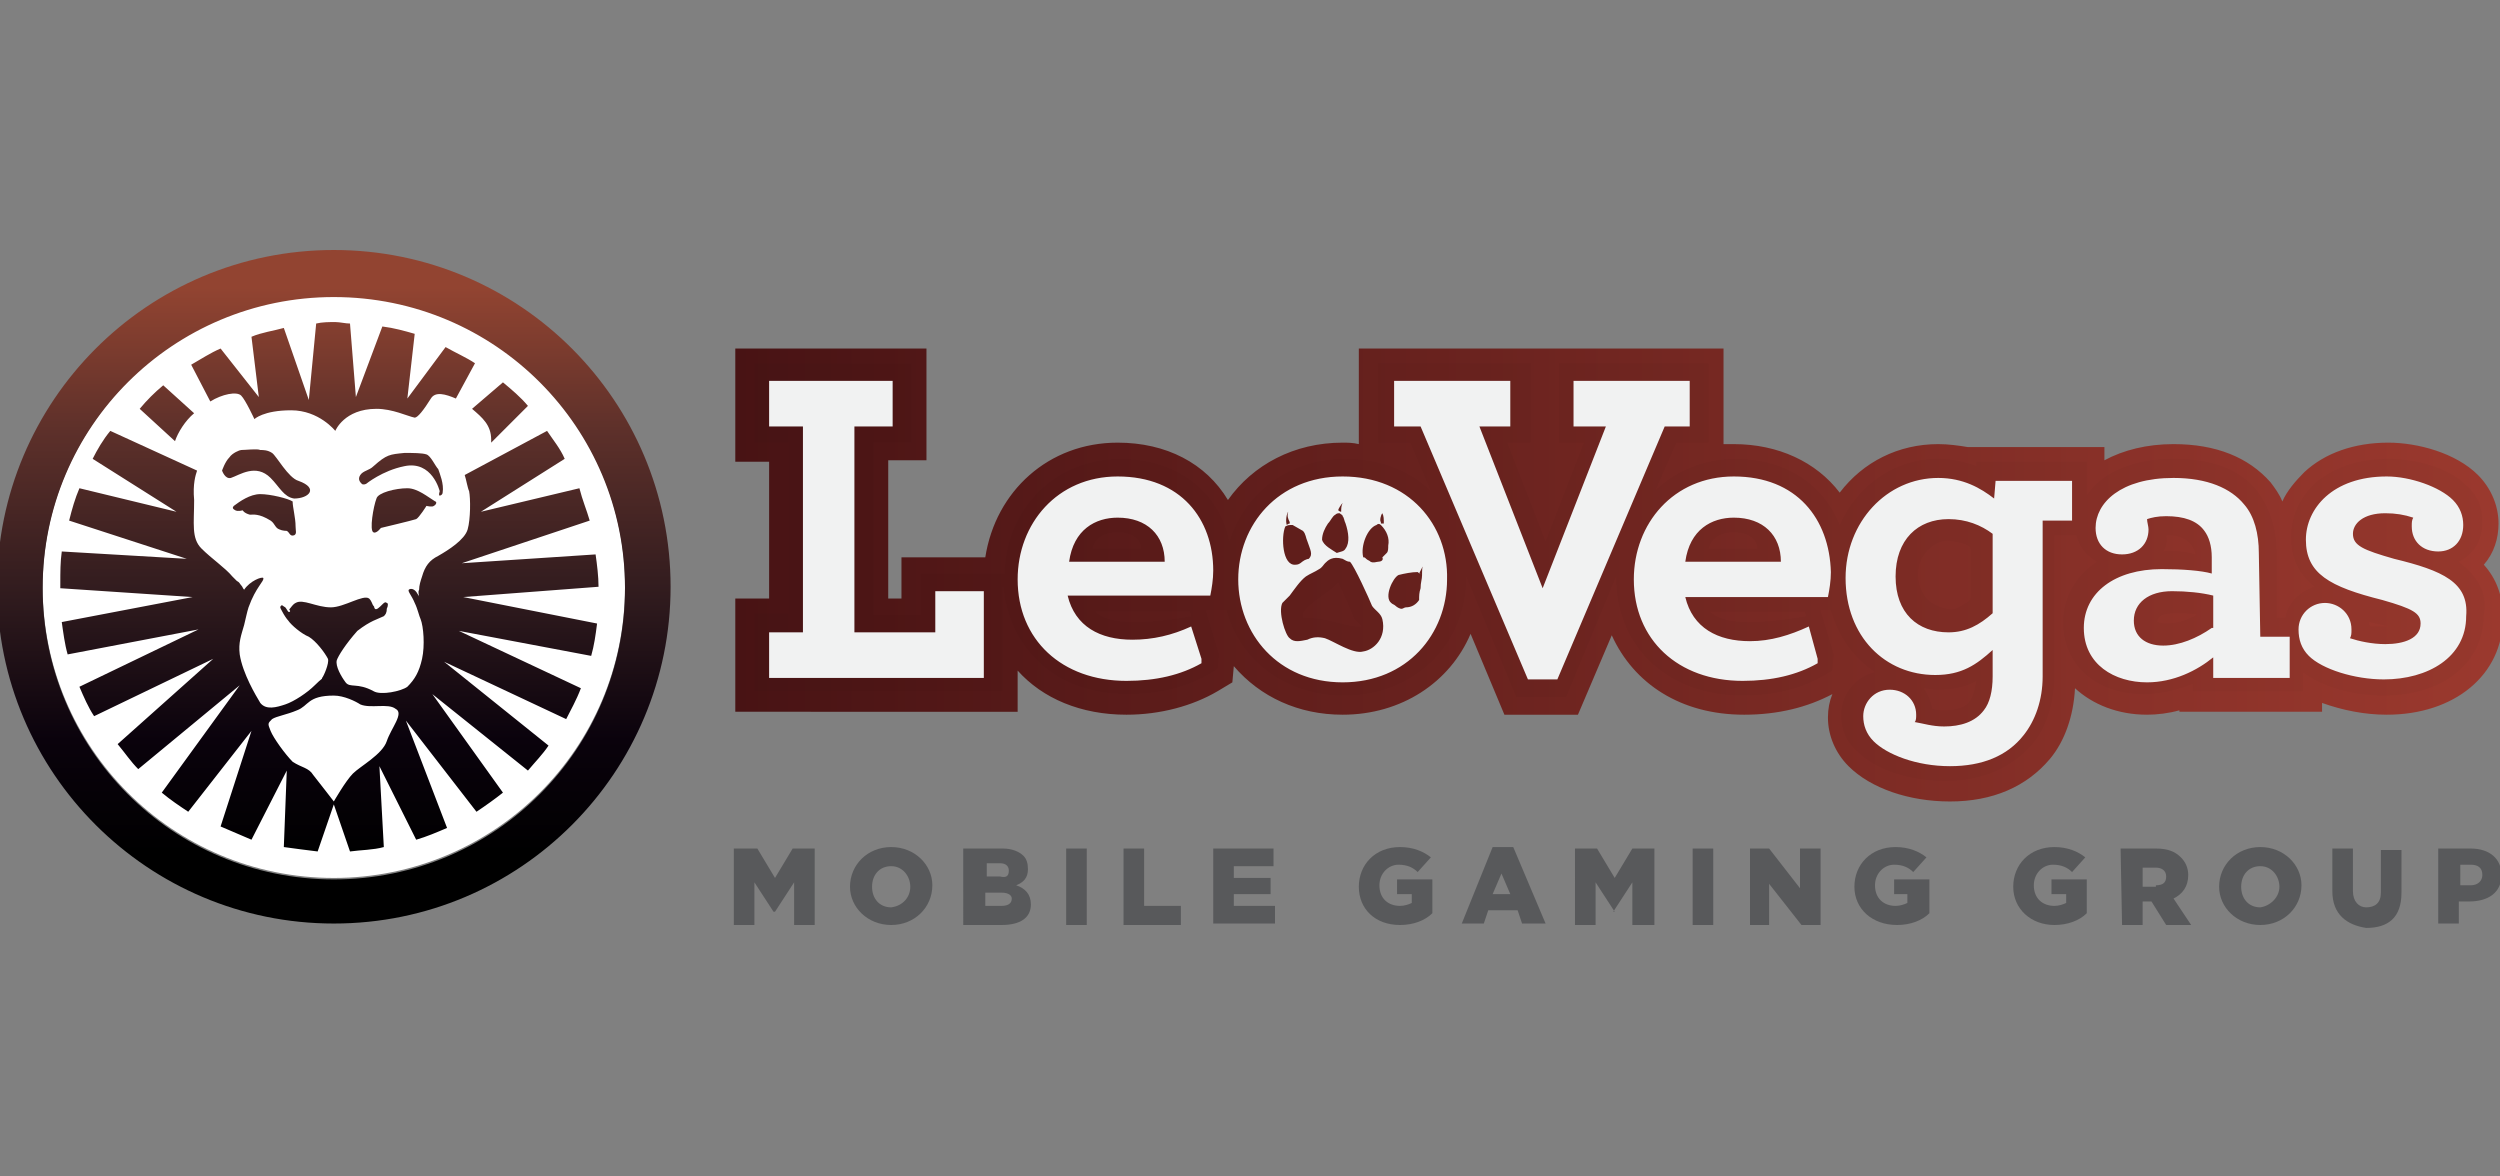
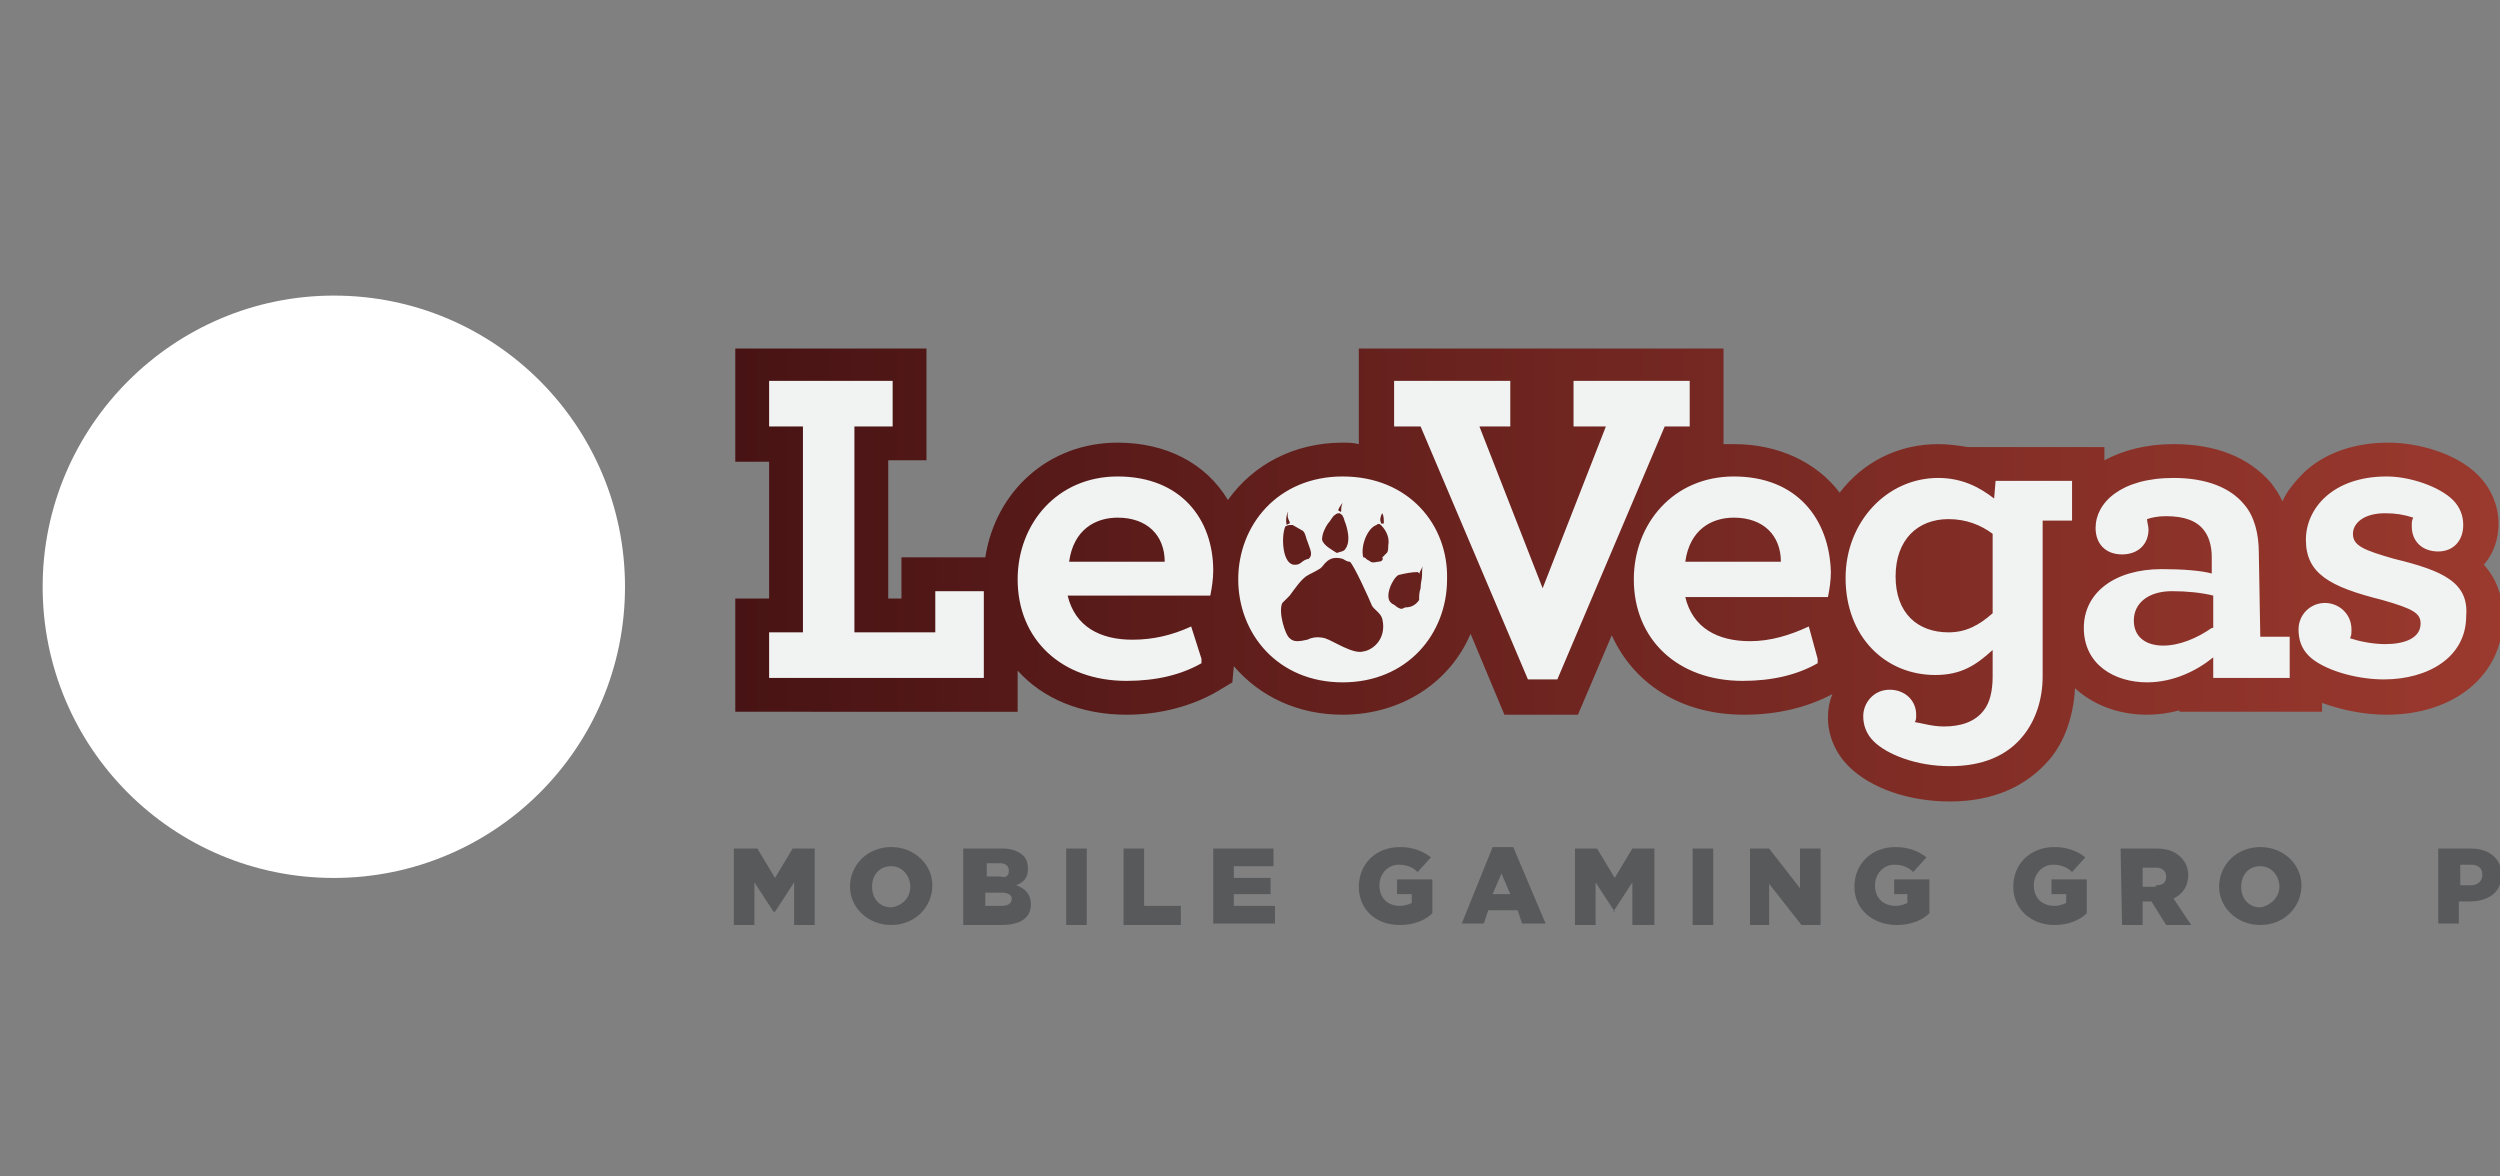
<svg xmlns="http://www.w3.org/2000/svg" version="1.1" id="Layer_1" x="0px" y="0px" width="170px" height="80px" viewBox="0 0 170 80" style="enable-background:new 0 0 170 80;" xml:space="preserve">
  <rect x="0" y="0" width="170" height="80" fill="#808080" stroke="none" />
  <style type="text/css">
	.st0{fill:url(#SVGID_1_);}
	.st1{opacity:0.15;}
	.st2{opacity:0.15;enable-background:new    ;}
	.st3{fill:#F1F2F2;}
	.st4{fill:#FFFFFF;}
	.st5{fill:url(#SVGID_00000004507887807713466330000010180025189123910066_);}
	.st6{fill:#58595B;}
</style>
  <g>
    <linearGradient id="SVGID_1_" gradientUnits="userSpaceOnUse" x1="49.989" y1="40.891" x2="170.2" y2="40.891" gradientTransform="matrix(1 0 0 -1 0 80)">
      <stop offset="0" style="stop-color:#481314" />
      <stop offset="1" style="stop-color:#9B392E" />
    </linearGradient>
    <path class="st0" d="M170.2,42c0,3.9-3.3,6.6-7.9,6.6c-1.5,0-3-0.3-4.4-0.8v0.6h-9.7v-0.1c-0.7,0.2-1.5,0.3-2.2,0.3   c-2,0-3.7-0.7-4.9-1.8c-0.1,1.9-0.7,3.6-1.7,4.8c-1.6,1.9-3.9,2.9-6.8,2.9c-2.8,0-5.4-0.9-6.9-2.4c-0.9-0.9-1.4-2.1-1.4-3.3   c0-0.6,0.1-1.1,0.3-1.6c-1.7,0.9-3.7,1.4-6,1.4c-4.3,0-7.5-2.1-9-5.4l-2.3,5.4h-5l-2.3-5.5c-1.4,3.3-4.7,5.5-8.7,5.5   c-3,0-5.6-1.2-7.4-3.3l-0.1,1.1l-1,0.6c-1.7,1-3.9,1.6-6.2,1.6c-3.1,0-5.7-1.1-7.4-3v2.8H50v-7.7h2.3v-9.3H50v-7.7h13v7.6h-2.6v9.4   h0.9v-2.8H67c0.7-4.5,4.3-7.8,9-7.8c3.3,0,6,1.4,7.5,3.9c1.7-2.4,4.5-3.9,7.8-3.9c0.3,0,0.7,0,1.1,0.1v-6.5h24.8v6.5   c0.2,0,0.5,0,0.7,0c3,0,5.6,1.2,7.2,3.3c1.6-2.1,4-3.3,6.7-3.3c0.7,0,1.4,0.1,2,0.2h9.3v0.9c1.3-0.7,2.9-1.1,4.7-1.1   c2.9,0,5.1,0.9,6.6,2.6c0.3,0.4,0.6,0.8,0.8,1.3c0.3-0.7,0.9-1.4,1.5-2c1.4-1.3,3.4-2,5.7-2c2,0,4.6,0.7,6.1,2.2   c0.9,0.9,1.4,2.1,1.4,3.3c0,1-0.3,2-1,2.8C169.8,39.4,170.2,40.6,170.2,42z" />
    <g class="st1">
-       <path class="st2" d="M167.2,38.2c1-0.5,1.6-1.4,1.6-2.7c0-1-0.3-1.8-1.1-2.5c-1.3-1.3-3.6-1.8-5.3-1.8c-2,0-3.7,0.6-4.9,1.6    c-1.1,1-1.7,2.3-1.7,3.7c0,1.6,0.6,2.6,1.6,3.4c-1,0.3-1.8,1.1-2,2.1h-0.6v-4.5c0-1.6-0.5-3-1.3-4.1c-1.2-1.5-3.1-2.2-5.7-2.2    c-3,0-5,1.1-5.9,2.5v-2.3h-7.5v0.3c-0.8-0.3-1.7-0.5-2.6-0.5c-3,0-5.5,1.8-6.7,4.5c-1.1-2.8-3.7-4.5-7.1-4.5c-2.1,0-4,0.8-5.4,2.1    l1.4-3.2h2.2v-5.4H106v5.4h1.7l-2.6,6.7l-2.6-6.7h1.6v-5.4H93.7v5.4h2.2l1.4,3.3c-1.4-1.4-3.5-2.2-5.8-2.2c-3.8,0-6.8,2.2-7.9,5.6    c-0.7-3.4-3.6-5.6-7.4-5.6c-4.4,0-7.8,3.3-7.9,7.8h-0.1h-5.6v2.8h-3.2V30.1H62v-5.4H51.3v5.4h2.3v11.6h-2.3V47h16.9v-7.1    c0.1,0.4,0.1,0.9,0.2,1.1c0.4,1.9,1.4,3.4,2.8,4.5c1.4,1.1,3.3,1.7,5.5,1.7c2.2,0,4.1-0.5,5.6-1.4l0.5-0.3l0.1-1l-0.9-3h1.3h0.1    c0.9,3.4,4,5.8,8,5.8c4.7,0,8.3-3.4,8.3-8v-0.1l3.4,8.2h3.4l3.4-8.2v0.1c0,4.7,3.5,8,8.6,8c2.2,0,4.1-0.5,5.6-1.4l0.5-0.3l0.1-1.1    l-0.9-3h0.7c0.5,1.8,1.6,3.3,3,4.2c-1.3,0.3-2.3,1.5-2.3,2.9c0,1,0.3,1.8,1.1,2.5c1.3,1.3,3.6,2,6,2c2.5,0,4.5-0.9,5.9-2.5    c1-1.2,1.5-2.9,1.5-4.8v-9.4h1.5c0.2,0.8,0.7,1.4,1.4,1.8c-1.4,0.9-2.3,2.4-2.3,4.1c0,2.9,2.2,4.9,5.5,4.9c1.1,0,2.3-0.3,3.3-0.7    v0.5h7.5v-1.3c1.3,1,3.4,1.6,5.5,1.6c4,0,6.8-2.2,6.8-5.5C169.2,40.1,168.3,39.1,167.2,38.2z M76,36.2c1,0,1.6,0.5,1.6,1.1h-3.3    C74.5,36.5,75.2,36.2,76,36.2z M77.1,42.3c-1.4,0-2.2-0.3-2.6-0.7h6.4c0.1,0.2,0.1,0.3,0.1,0.3S78.9,42.3,77.1,42.3z M88.6,42    v-0.3c0.6-0.9,1.7-1.3,2.4-2.1c0.4,0.9,0.8,1.7,1.1,2.5c0.2,0.2,0.3,0.3,0.5,0.5C91.6,42.7,90.5,42,88.6,42z M117.9,36.2    c1,0,1.6,0.5,1.6,1.1h-3.3C116.4,36.5,117.1,36.2,117.9,36.2z M118.9,42.3c-1.4,0-2.2-0.3-2.6-0.7h6.4c0.1,0.2,0.1,0.3,0.1,0.3    S120.7,42.3,118.9,42.3z M131.2,37.3c0.2-0.2,0.4-0.3,0.6-0.4c0.3-0.1,0.6-0.2,0.9-0.1c0.2,0,1.3,0.2,1.3,0.5v3.4    c0,0.2-0.7,0.5-0.8,0.6c-0.2,0.1-0.5,0.2-0.8,0.1c-0.5-0.1-1-0.3-1.4-0.7C130.2,39.7,130.2,38.2,131.2,37.3z M134,47.6    c-0.3,0.5-0.9,0.7-1.8,0.7c-0.3,0-0.5,0-0.8-0.1c-0.1-0.5-0.3-1-0.6-1.4c0.3,0,0.6,0.1,0.9,0.1c1.1,0,2-0.2,2.7-0.6    C134.3,46.8,134.2,47.3,134,47.6z M147.3,36.4c1.8-0.1,2,1.3,2,1.3c-0.7-0.2-1.6-0.3-2.2-0.2C147.3,37.2,147.4,36.8,147.3,36.4z     M149.4,41.8c-0.7,0.4-1.4,0.6-2.1,0.6c-0.3,0-0.6-0.1-0.6-0.1c0-0.6,0.8-0.6,1.3-0.6c0.5,0,1,0,1.4,0.1V41.8z M161.2,42.6    c-0.1-0.1-0.1-0.2-0.1-0.3c0.5,0.1,0.9,0.2,1.3,0.3H161.2z" />
-     </g>
+       </g>
    <path class="st3" d="M135.5,41.7c-0.9,0.8-1.8,1.3-3,1.3c-2.1,0-3.6-1.3-3.6-3.8c0-2.5,1.5-3.9,3.6-3.9c1.2,0,2.2,0.4,3,1V41.7z    M135.6,33.9c-0.9-0.7-2.1-1.4-3.8-1.4c-3.5,0-6.3,3-6.3,6.8c0,4,2.7,6.6,6.1,6.6c1.8,0,2.8-0.7,3.9-1.7V46c0,1-0.2,1.8-0.6,2.3   c-0.6,0.8-1.6,1.1-2.7,1.1c-0.8,0-1.4-0.2-2-0.3c0.1-0.1,0.1-0.3,0.1-0.5c0-1-0.8-1.7-1.8-1.7c-1.1,0-1.8,0.9-1.8,1.8   c0,0.6,0.2,1.2,0.7,1.7c0.9,0.9,2.9,1.7,5.2,1.7c2.2,0,3.9-0.7,5-2.1c0.8-1,1.3-2.4,1.3-4V35.4h2v-2.7h-5.2L135.6,33.9L135.6,33.9z    M150.4,42.7c-1,0.7-2.2,1.2-3.3,1.2c-1.2,0-2-0.6-2-1.7c0-1.2,1-2,2.6-2c1,0,2,0.1,2.8,0.3V42.7z M153.6,37.6c0-1.3-0.3-2.5-1-3.3   c-0.9-1.1-2.5-1.8-4.8-1.8c-3.6,0-5.3,1.7-5.3,3.4c0,1.1,0.7,1.8,1.8,1.8s1.8-0.7,1.8-1.7c0-0.2-0.1-0.5-0.1-0.7   c0.3-0.1,0.7-0.2,1.3-0.2c1.2,0,2.1,0.3,2.6,1c0.3,0.4,0.5,1,0.5,1.8v1.1c-0.7-0.2-2-0.3-3.4-0.3c-3.2,0-5.3,1.6-5.3,4   c0,2.5,2.1,3.7,4.3,3.7c1.8,0,3.4-0.8,4.5-1.7v1.4h5.2v-2.8h-2L153.6,37.6L153.6,37.6z M114.9,29v-3.1H107V29h2.2l-4.3,11l-4.3-11   h2.1v-3.1h-7.9V29h1.8l7.3,17.2h2l7.3-17.2H114.9z M114.6,38.2c0.3-2.2,1.8-3,3.3-3c2,0,3.2,1.2,3.2,3H114.6z M117.9,32.4   c-4.1,0-6.8,3.2-6.8,7c0,4.1,3,6.9,7.4,6.9c2,0,3.7-0.4,5.1-1.2v-0.3l-0.6-2.2c-1.3,0.6-2.6,1-4,1c-2.2,0-3.9-0.9-4.4-3h9.7   c0.1-0.5,0.2-1.1,0.2-1.7C124.4,35.3,122.2,32.4,117.9,32.4z M162.8,38c-2.1-0.6-2.8-0.9-2.8-1.7c0-0.7,0.7-1.4,2.2-1.4   c0.7,0,1.3,0.1,1.9,0.3c-0.1,0.2-0.1,0.3-0.1,0.6c0,1,0.7,1.7,1.8,1.7c1,0,1.7-0.7,1.7-1.8c0-0.6-0.2-1.2-0.7-1.7   c-0.9-0.9-2.9-1.6-4.5-1.6c-3.7,0-5.5,2.2-5.5,4.3c0,2.3,1.6,3.2,5.2,4.1c2.1,0.6,2.6,0.9,2.6,1.6c0,1-1.1,1.4-2.4,1.4   c-0.9,0-1.8-0.2-2.4-0.4c0.1-0.2,0.1-0.3,0.1-0.6c0-1.1-0.9-1.8-1.8-1.8c-1,0-1.8,0.8-1.8,1.8c0,0.7,0.2,1.3,0.7,1.8   c0.9,0.9,3.1,1.6,5.1,1.6c3,0,5.6-1.5,5.6-4.3C167.9,39.6,166.1,38.8,162.8,38z M96.7,39.1c-0.1-0.1-0.2-0.1-0.2-0.1   c0.1-0.2,0.2-0.4,0.3-0.6C96.7,38.5,96.7,38.8,96.7,39.1z M96.6,40c-0.1,0.3-0.1,0.5-0.1,0.8c-0.2,0.3-0.5,0.5-0.9,0.5   c-0.1,0-0.2,0.1-0.3,0.1s-0.3-0.1-0.4-0.2s-0.2-0.1-0.3-0.2c-0.5-0.4,0.1-1.7,0.5-1.9c0.4-0.1,0.9-0.2,1.3-0.2   c0.1,0.1,0.2,0.1,0.3,0.2C96.7,39.4,96.6,39.6,96.6,40z M93.7,38.2c-0.1,0-0.3,0.1-0.5,0c-0.1-0.1-0.2-0.1-0.3-0.2   c-0.1-0.1-0.1-0.1-0.2-0.1c-0.2-0.8,0.3-2,0.9-2.2c0.1-0.1,0.2-0.1,0.3,0c0.4,0.4,0.6,0.9,0.5,1.4c0,0.2,0,0.4-0.1,0.5   c-0.1,0.1-0.2,0.2-0.3,0.3C94.1,38.1,93.9,38.2,93.7,38.2z M92.7,44.3c-0.7,0.2-2-0.7-2.6-0.9c-0.4-0.1-0.8-0.1-1.2,0.1   c-0.5,0.1-0.9,0.2-1.2-0.1c-0.3-0.2-0.8-1.8-0.5-2.4c0.2-0.2,0.3-0.3,0.5-0.5c0.3-0.4,0.7-1,1.1-1.3c0.3-0.2,0.6-0.3,0.9-0.5   c0.2-0.1,0.3-0.3,0.4-0.4c0.2-0.2,0.5-0.5,1.2-0.3c0.2,0.1,0.3,0.2,0.5,0.2c0.3,0.3,1.3,2.5,1.5,3c0.2,0.3,0.6,0.5,0.7,0.9   C94.3,43.4,93.4,44.2,92.7,44.3z M87.4,35.8c0.2-0.1,0.2-0.1,0.5-0.1c0.2,0.1,0.5,0.3,0.7,0.4c0.2,0.2,0.2,0.5,0.3,0.7   c0.2,0.6,0.4,0.9,0.1,1.2C89,38,88.9,38,88.7,38.1c-0.2,0.1-0.3,0.3-0.6,0.3C87.2,38.5,87.1,36.5,87.4,35.8z M87.6,34.8   c-0.1,0.3,0,0.5,0.1,0.7v0.1c-0.1,0-0.2,0.1-0.2,0.1C87.4,35.4,87.5,34.9,87.6,34.8z M90.3,35.6c0.2-0.2,0.3-0.5,0.5-0.6   c0.1-0.1,0.2-0.1,0.3-0.1c0.1,0.1,0.2,0.1,0.2,0.2c0.1,0.1,0.1,0.3,0.2,0.5c0.2,0.6,0.3,1.3,0,1.7c-0.1,0.2-0.3,0.2-0.6,0.3   c-0.3-0.2-0.9-0.5-1-0.9C89.9,36.3,90.1,35.9,90.3,35.6z M91.3,34.2c-0.1,0.2-0.1,0.4-0.1,0.6c-0.1,0-0.2-0.1-0.2-0.1   C91,34.6,91.2,34.3,91.3,34.2z M94,34.9c0.1,0.2,0.1,0.4,0.1,0.7c-0.1,0-0.2,0-0.2,0v-0.1C93.8,35.4,93.9,35,94,34.9z M91.3,32.4   c-4.4,0-7.1,3.3-7.1,7c0,3.7,2.7,7,7.1,7c4.4,0,7.1-3.3,7.1-7C98.5,35.7,95.8,32.4,91.3,32.4z M63.6,43h-5.5V29h2.6v-3.1h-8.4V29   h2.3V43h-2.3v3.1h14.6v-5.9h-3.3V43z M72.7,38.2c0.3-2.2,1.8-3,3.3-3c2,0,3.2,1.2,3.2,3H72.7z M76,32.4c-4.1,0-6.8,3.2-6.8,7   c0,4.1,3,6.9,7.4,6.9c2,0,3.7-0.4,5.1-1.2v-0.3L81,42.6c-1.3,0.6-2.6,0.9-4,0.9c-2.2,0-3.9-0.9-4.4-3h9.7c0.1-0.5,0.2-1.1,0.2-1.7   C82.5,35.3,80.3,32.4,76,32.4z" />
    <path class="st4" d="M22.7,20.1c11,0,19.8,8.9,19.8,19.8c0,11-8.9,19.8-19.8,19.8c-11,0-19.8-8.9-19.8-19.8   C2.9,29,11.8,20.1,22.7,20.1z" />
    <linearGradient id="SVGID_00000079471036348927696510000012443849760038623410_" gradientUnits="userSpaceOnUse" x1="22.738" y1="17.259" x2="22.738" y2="63.194" gradientTransform="matrix(1 0 0 -1 0 80)">
      <stop offset="0" style="stop-color:#000000" />
      <stop offset="0.103" style="stop-color:#000000" />
      <stop offset="0.271" style="stop-color:#0A020C" />
      <stop offset="0.483" style="stop-color:#301B1E" />
      <stop offset="0.728" style="stop-color:#5D302A" />
      <stop offset="0.94" style="stop-color:#924431" />
    </linearGradient>
-     <path style="fill:url(#SVGID_00000079471036348927696510000012443849760038623410_);" d="M32.1,27.8c0.7,0.6,1.3,1.1,1.3,2.1   c0,0.1,0,0.1,0,0.2l2.5-2.5c-0.5-0.6-1.1-1.1-1.7-1.6L32.1,27.8C32.1,27.8,32.1,27.8,32.1,27.8z M16.4,26.9   c0.3,0.3,0.9,1.6,0.9,1.6s0.6-0.6,2.5-0.6c1.9,0,3,1.4,3,1.4s0.6-1.5,2.8-1.5c1.1,0,2.1,0.5,2.6,0.6c0.2,0,0.6-0.5,1.1-1.3   c0.3-0.5,1-0.3,1.7,0l1.3-2.4c-0.6-0.4-1.3-0.7-2-1.1l-2.6,3.5l0.5-4.4c-0.7-0.2-1.4-0.4-2.2-0.5L24.2,27L23.8,22   c-0.3,0-0.7-0.1-1-0.1c-0.4,0-0.9,0-1.3,0.1L21,27.2l-1.7-4.9c-0.7,0.2-1.5,0.3-2.2,0.6l0.5,4.1l-2.6-3.3c-0.7,0.3-1.3,0.7-2,1.1   l1.3,2.5C15.1,26.8,16.1,26.6,16.4,26.9z M20.3,32.7c-0.7-0.2-1.5-1.7-1.8-1.9c-0.3-0.2-0.6-0.2-0.8-0.2c-0.2-0.1-1,0-1.3,0   c-0.1,0-0.6,0.2-0.8,0.5c-0.3,0.3-0.5,0.9-0.5,0.9s0.2,0.6,0.6,0.5c0.6-0.2,1.7-1,2.7,0c0.6,0.6,0.9,1.3,1.6,1.4   C21,33.9,21.7,33.2,20.3,32.7z M25.6,33.9c-0.2,0.5-0.5,2.2-0.2,2.3c0.2,0.1,0.5-0.3,0.5-0.3s2.1-0.5,2.4-0.6   c0.2-0.1,0.7-0.9,0.7-0.9s0.4,0.1,0.5,0c0.2-0.1,0.2-0.3,0.1-0.3c-0.5-0.3-1.2-0.9-1.9-0.9C26.9,33.2,25.7,33.5,25.6,33.9z    M17.7,33.6c-0.7,0-1.4,0.5-1.8,0.8c-0.1,0.1-0.1,0.2,0.1,0.3s0.5,0,0.5,0s0.1,0.2,0.5,0.3c0.2,0,0.6-0.1,1.4,0.4   c0.3,0.2,0.3,0.5,0.6,0.6c0.2,0.1,0.5,0.1,0.5,0.1c0.2,0.1,0.2,0.4,0.5,0.3c0.2-0.1,0.1-0.3,0.1-0.6c0-0.6-0.2-1.3-0.2-1.7   C19.6,33.9,18.4,33.6,17.7,33.6z M40.7,39.9c0-0.7-0.1-1.5-0.2-2.2l-9.1,0.6l8.7-2.9c-0.2-0.7-0.5-1.4-0.7-2.2l-6.7,1.6l5.7-3.6   c-0.3-0.7-0.8-1.3-1.2-1.9l-5.6,3c0.1,0.3,0.2,0.9,0.3,1.1c0.1,0.5,0.1,1.9-0.1,2.6s-1.3,1.4-2,1.8c-0.6,0.3-0.9,0.7-1.1,1.4   c-0.1,0.3-0.2,0.6-0.2,0.9c-0.1,0.2,0,0.3,0,0.5c0-0.1-0.1-0.2-0.1-0.2c-0.2-0.4-0.5-0.4-0.6-0.3c-0.1,0.1,0.2,0.4,0.4,0.9   c0.2,0.4,0.3,0.9,0.4,1.1c0.2,0.5,0.3,1.8,0.1,2.7c-0.2,0.9-0.5,1.4-1,1.9c-0.4,0.3-1.8,0.6-2.3,0.3c-1.1-0.6-1.6-0.2-1.9-0.6   c-0.3-0.4-0.7-1.1-0.6-1.5c0.1-0.3,0.6-1.1,1.4-2c0.9-0.7,1.4-0.8,1.8-1c0.1-0.1,0.2-0.2,0.2-0.5c0.1-0.2,0.1-0.4,0-0.4   c-0.1-0.1-0.2,0-0.3,0.1c-0.2,0.2-0.4,0.4-0.5,0.3s0-0.1-0.1-0.2c-0.1-0.1-0.1-0.3-0.3-0.5c-0.4-0.3-1.7,0.6-2.6,0.6   c-1,0-1.9-0.6-2.4-0.3c-0.2,0.1-0.3,0.3-0.4,0.4c-0.1,0.1,0.1,0.1,0,0.2c-0.1,0.1-0.2-0.2-0.3-0.3c-0.2-0.1-0.2-0.2-0.3-0.1   c-0.1,0.1,0,0.2,0.1,0.4c0.1,0.2,0.3,0.5,0.4,0.6c0.2,0.3,0.9,0.9,1.4,1.1c0.5,0.3,1.1,1.1,1.3,1.5c0.1,0.3-0.3,1.2-0.4,1.3   c0,0.1,0,0-0.5,0.5c-0.5,0.5-1.4,1.1-2,1.3c-0.6,0.2-1.3,0.4-1.7-0.1c-0.3-0.5-1.2-2-1.4-3.3c-0.1-0.8,0.1-1.3,0.3-2   c0.1-0.4,0.2-0.9,0.3-1.2c0.5-1.4,1.1-1.8,1-2c-0.1-0.1-0.9,0.2-1.3,0.8c-0.1-0.1-0.1-0.2-0.2-0.3c-0.1-0.1-0.1-0.2-0.3-0.3   c-0.1-0.1-0.2-0.2-0.3-0.3c-0.5-0.6-1.4-1.2-2.1-1.9c-0.7-0.7-0.5-1.7-0.5-3.3c-0.1-1.1,0.1-1.7,0.2-2l-5.9-2.7   c-0.5,0.6-0.9,1.3-1.2,1.9l5.7,3.6l-6.6-1.6c-0.3,0.7-0.5,1.4-0.7,2.2l8,2.6l-8.5-0.5c-0.1,0.7-0.1,1.4-0.1,2.2V40l9,0.6l-8.9,1.7   c0.1,0.7,0.2,1.5,0.4,2.2l8.9-1.7l-8.1,3.9c0.3,0.7,0.6,1.4,1,2l8.1-3.9L8,50.6c0.5,0.6,0.9,1.2,1.4,1.7l6.9-5.7l-5.3,7.3   c0.6,0.5,1.2,0.9,1.8,1.3l4.3-5.5L15,56.2c0.7,0.3,1.4,0.6,2.1,0.9l2.4-4.7l-0.2,5.2c0.7,0.1,1.5,0.2,2.3,0.3l1.1-3.2l1.1,3.2   c0.7-0.1,1.6-0.1,2.3-0.3l-0.3-5.5l2.5,5c0.7-0.2,1.4-0.5,2.1-0.8l-2.8-7.3l4.8,6.2c0.6-0.4,1.3-0.9,1.8-1.3l-4.8-6.7l6.5,5.2   c0.5-0.6,1-1.1,1.4-1.7l-7.1-5.7l8.3,3.9c0.3-0.6,0.7-1.3,1-2.1l-8.3-3.9l9,1.7c0.2-0.7,0.3-1.4,0.4-2.2l-9.1-1.8L40.7,39.9z    M26.3,50.4c-0.3,0.9-1.8,1.7-2.3,2.2c-0.5,0.5-1.3,1.9-1.3,1.9s-1-1.3-1.4-1.8c-0.3-0.5-0.8-0.5-1.4-0.9c-0.5-0.5-1.3-1.6-1.5-2.1   c-0.2-0.5-0.2-0.5,0.1-0.8c0.3-0.2,1-0.3,1.7-0.6c0.8-0.3,0.7-1,2.5-1c0.7,0,1.5,0.4,1.8,0.6c0.7,0.3,1.9-0.1,2.4,0.3   C27.5,48.5,26.6,49.5,26.3,50.4z M22.7,17C10,17-0.2,27.3-0.2,39.9c0,12.7,10.3,22.9,22.9,22.9c12.7,0,22.9-10.3,22.9-22.9   S35.4,17,22.7,17z M22.7,59.8c-11,0-19.8-8.9-19.8-19.8c0-11,8.9-19.8,19.8-19.8c11,0,19.8,8.9,19.8,19.8S33.7,59.8,22.7,59.8z    M13.2,28.1l-2.1-1.9c-0.6,0.5-1.1,1-1.6,1.6l2.4,2.2C12.1,29.4,12.6,28.6,13.2,28.1z M29.9,33.7c0.1,0,0.2-0.1,0.2-0.2   c0.1-0.6-0.2-1.3-0.3-1.6c-0.2-0.2-0.5-0.9-0.8-1c-0.3-0.1-0.9-0.1-1.5-0.1c-1,0.1-1.2,0.1-2.1,0.9c-0.3,0.3-0.7,0.3-0.9,0.6   c-0.2,0.3,0,0.5,0.1,0.6s0.3,0,0.3,0s1.1-0.9,2.6-1.2c1.9-0.4,2.4,1.7,2.4,1.7S29.8,33.7,29.9,33.7z" />
    <path class="st6" d="M50,57.7h1.5l1.2,2l1.2-2h1.5v5.2H54v-2.9l-1.3,2h-0.1l-1.3-2v2.9h-1.4v-5.2H50z" />
    <path class="st6" d="M57.8,60.3c0-1.5,1.2-2.7,2.8-2.7c1.6,0,2.8,1.2,2.8,2.6c0,1.5-1.2,2.7-2.8,2.7S57.8,61.7,57.8,60.3z    M61.9,60.3c0-0.7-0.5-1.4-1.3-1.4c-0.8,0-1.3,0.6-1.3,1.4s0.5,1.4,1.3,1.4C61.4,61.6,61.9,61,61.9,60.3z" />
    <path class="st6" d="M65.6,57.7h2.6c0.6,0,1.1,0.2,1.4,0.5c0.2,0.2,0.3,0.5,0.3,0.9c0,0.6-0.3,0.9-0.8,1.1c0.6,0.2,1,0.6,1,1.3   c0,0.9-0.7,1.4-2,1.4h-2.6V57.7z M68.6,59.2c0-0.3-0.2-0.5-0.6-0.5h-0.9v0.9H68C68.4,59.7,68.6,59.6,68.6,59.2z M68.1,60.7H67v0.9   h1.1c0.5,0,0.7-0.2,0.7-0.5C68.8,60.9,68.6,60.7,68.1,60.7z" />
    <path class="st6" d="M72.5,57.7h1.4v5.2h-1.4V57.7z" />
    <path class="st6" d="M76.4,57.7h1.4v3.9h2.5v1.3h-3.9V57.7z" />
    <path class="st6" d="M82.5,57.7h4.1v1.2h-2.7v0.8h2.5v1.1h-2.5v0.8h2.8v1.2h-4.2V57.7z" />
    <path class="st6" d="M92.4,60.3c0-1.5,1.1-2.7,2.8-2.7c0.9,0,1.6,0.3,2.1,0.7l-0.9,1c-0.3-0.3-0.7-0.5-1.3-0.5   c-0.7,0-1.3,0.6-1.3,1.4c0,0.9,0.6,1.4,1.4,1.4c0.3,0,0.6-0.1,0.8-0.2v-0.6h-1v-1h2.4v2.3c-0.5,0.5-1.3,0.8-2.2,0.8   C93.5,62.9,92.4,61.8,92.4,60.3z" />
    <path class="st6" d="M101.5,57.6h1.4l2.2,5.2h-1.6l-0.3-0.9h-2l-0.3,0.9h-1.5L101.5,57.6z M102.7,60.8l-0.6-1.4l-0.6,1.4H102.7z" />
    <path class="st6" d="M107.1,57.7h1.5l1.2,2l1.2-2h1.5v5.2H111v-2.9l-1.3,2h0.1l-1.3-2v2.9h-1.4V57.7z" />
    <path class="st6" d="M115.1,57.7h1.4v5.2h-1.4V57.7z" />
    <path class="st6" d="M119,57.7h1.3l2.1,2.7v-2.7h1.4v5.2h-1.3l-2.2-2.8v2.8H119V57.7z" />
    <path class="st6" d="M126.1,60.3c0-1.5,1.1-2.7,2.8-2.7c0.9,0,1.6,0.3,2.1,0.7l-0.9,1c-0.3-0.3-0.7-0.5-1.3-0.5   c-0.7,0-1.3,0.6-1.3,1.4c0,0.9,0.6,1.4,1.4,1.4c0.3,0,0.6-0.1,0.8-0.2v-0.6h-0.9v-1h2.4v2.3c-0.5,0.5-1.3,0.8-2.2,0.8   C127.3,62.9,126.1,61.8,126.1,60.3z" />
    <path class="st6" d="M136.9,60.3c0-1.5,1.1-2.7,2.8-2.7c0.9,0,1.6,0.3,2.1,0.7l-0.9,1c-0.3-0.3-0.7-0.5-1.3-0.5   c-0.7,0-1.3,0.6-1.3,1.4c0,0.9,0.6,1.4,1.4,1.4c0.3,0,0.6-0.1,0.8-0.2v-0.6h-1v-1h2.4v2.3c-0.5,0.5-1.3,0.8-2.2,0.8   C138.1,62.9,136.9,61.8,136.9,60.3z" />
    <path class="st6" d="M144.2,57.7h2.4c0.8,0,1.3,0.2,1.7,0.6c0.3,0.3,0.5,0.7,0.5,1.2c0,0.8-0.4,1.3-1,1.6l1.2,1.8h-1.7l-1-1.6h-0.6   v1.6h-1.4L144.2,57.7L144.2,57.7z M146.6,60.2c0.5,0,0.7-0.2,0.7-0.6c0-0.4-0.3-0.6-0.7-0.6h-0.9v1.3H146.6z" />
    <path class="st6" d="M150.9,60.3c0-1.5,1.2-2.7,2.8-2.7c1.6,0,2.8,1.2,2.8,2.6c0,1.5-1.2,2.7-2.8,2.7   C152.1,62.9,150.9,61.7,150.9,60.3z M155,60.3c0-0.7-0.5-1.4-1.3-1.4s-1.3,0.6-1.3,1.4s0.5,1.4,1.3,1.4C154.4,61.6,155,61,155,60.3   z" />
-     <path class="st6" d="M158.6,60.6v-2.9h1.4v2.9c0,0.7,0.4,1.1,0.9,1.1c0.6,0,1-0.3,1-1v-2.9h1.4v2.9c0,1.7-0.9,2.4-2.4,2.4   C159.6,62.9,158.6,62.2,158.6,60.6z" />
    <path class="st6" d="M165.8,57.7h2.2c1.3,0,2.1,0.7,2.1,1.8c0,1.2-0.9,1.8-2.2,1.8h-0.7v1.5h-1.4V57.7z M168,60.2   c0.5,0,0.8-0.3,0.8-0.7c0-0.5-0.3-0.7-0.8-0.7h-0.7v1.4H168z" />
  </g>
</svg>